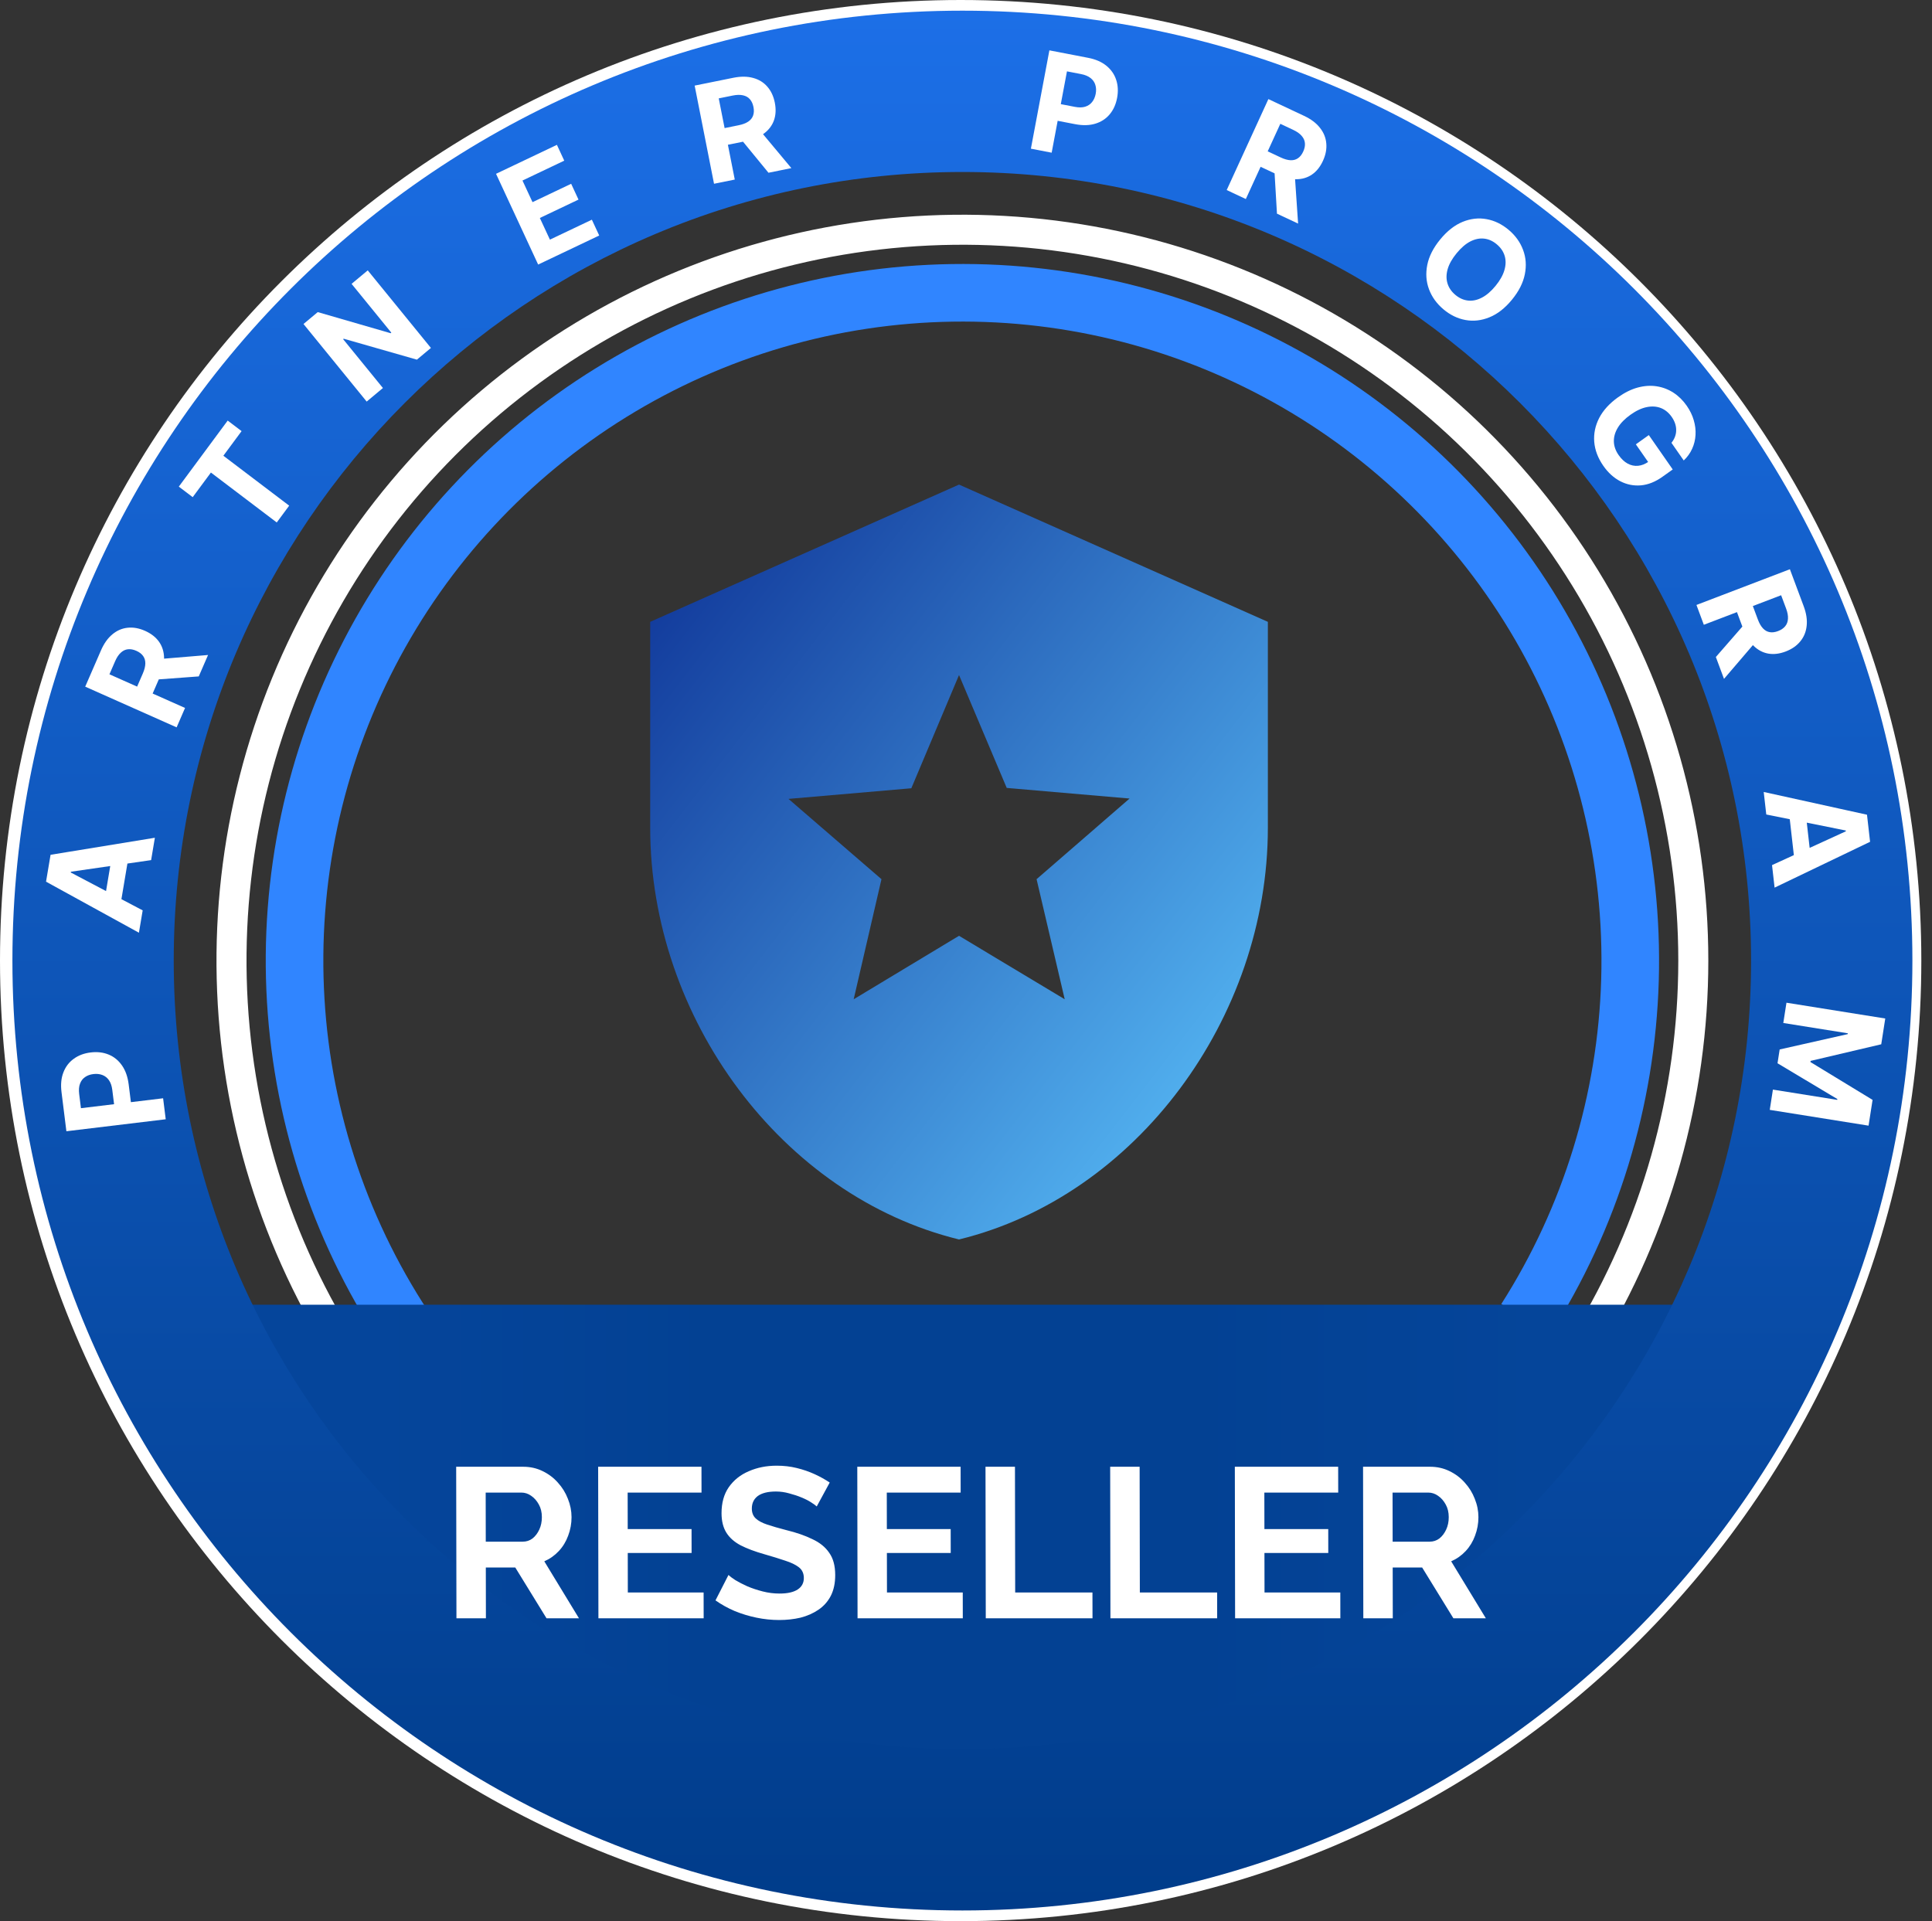
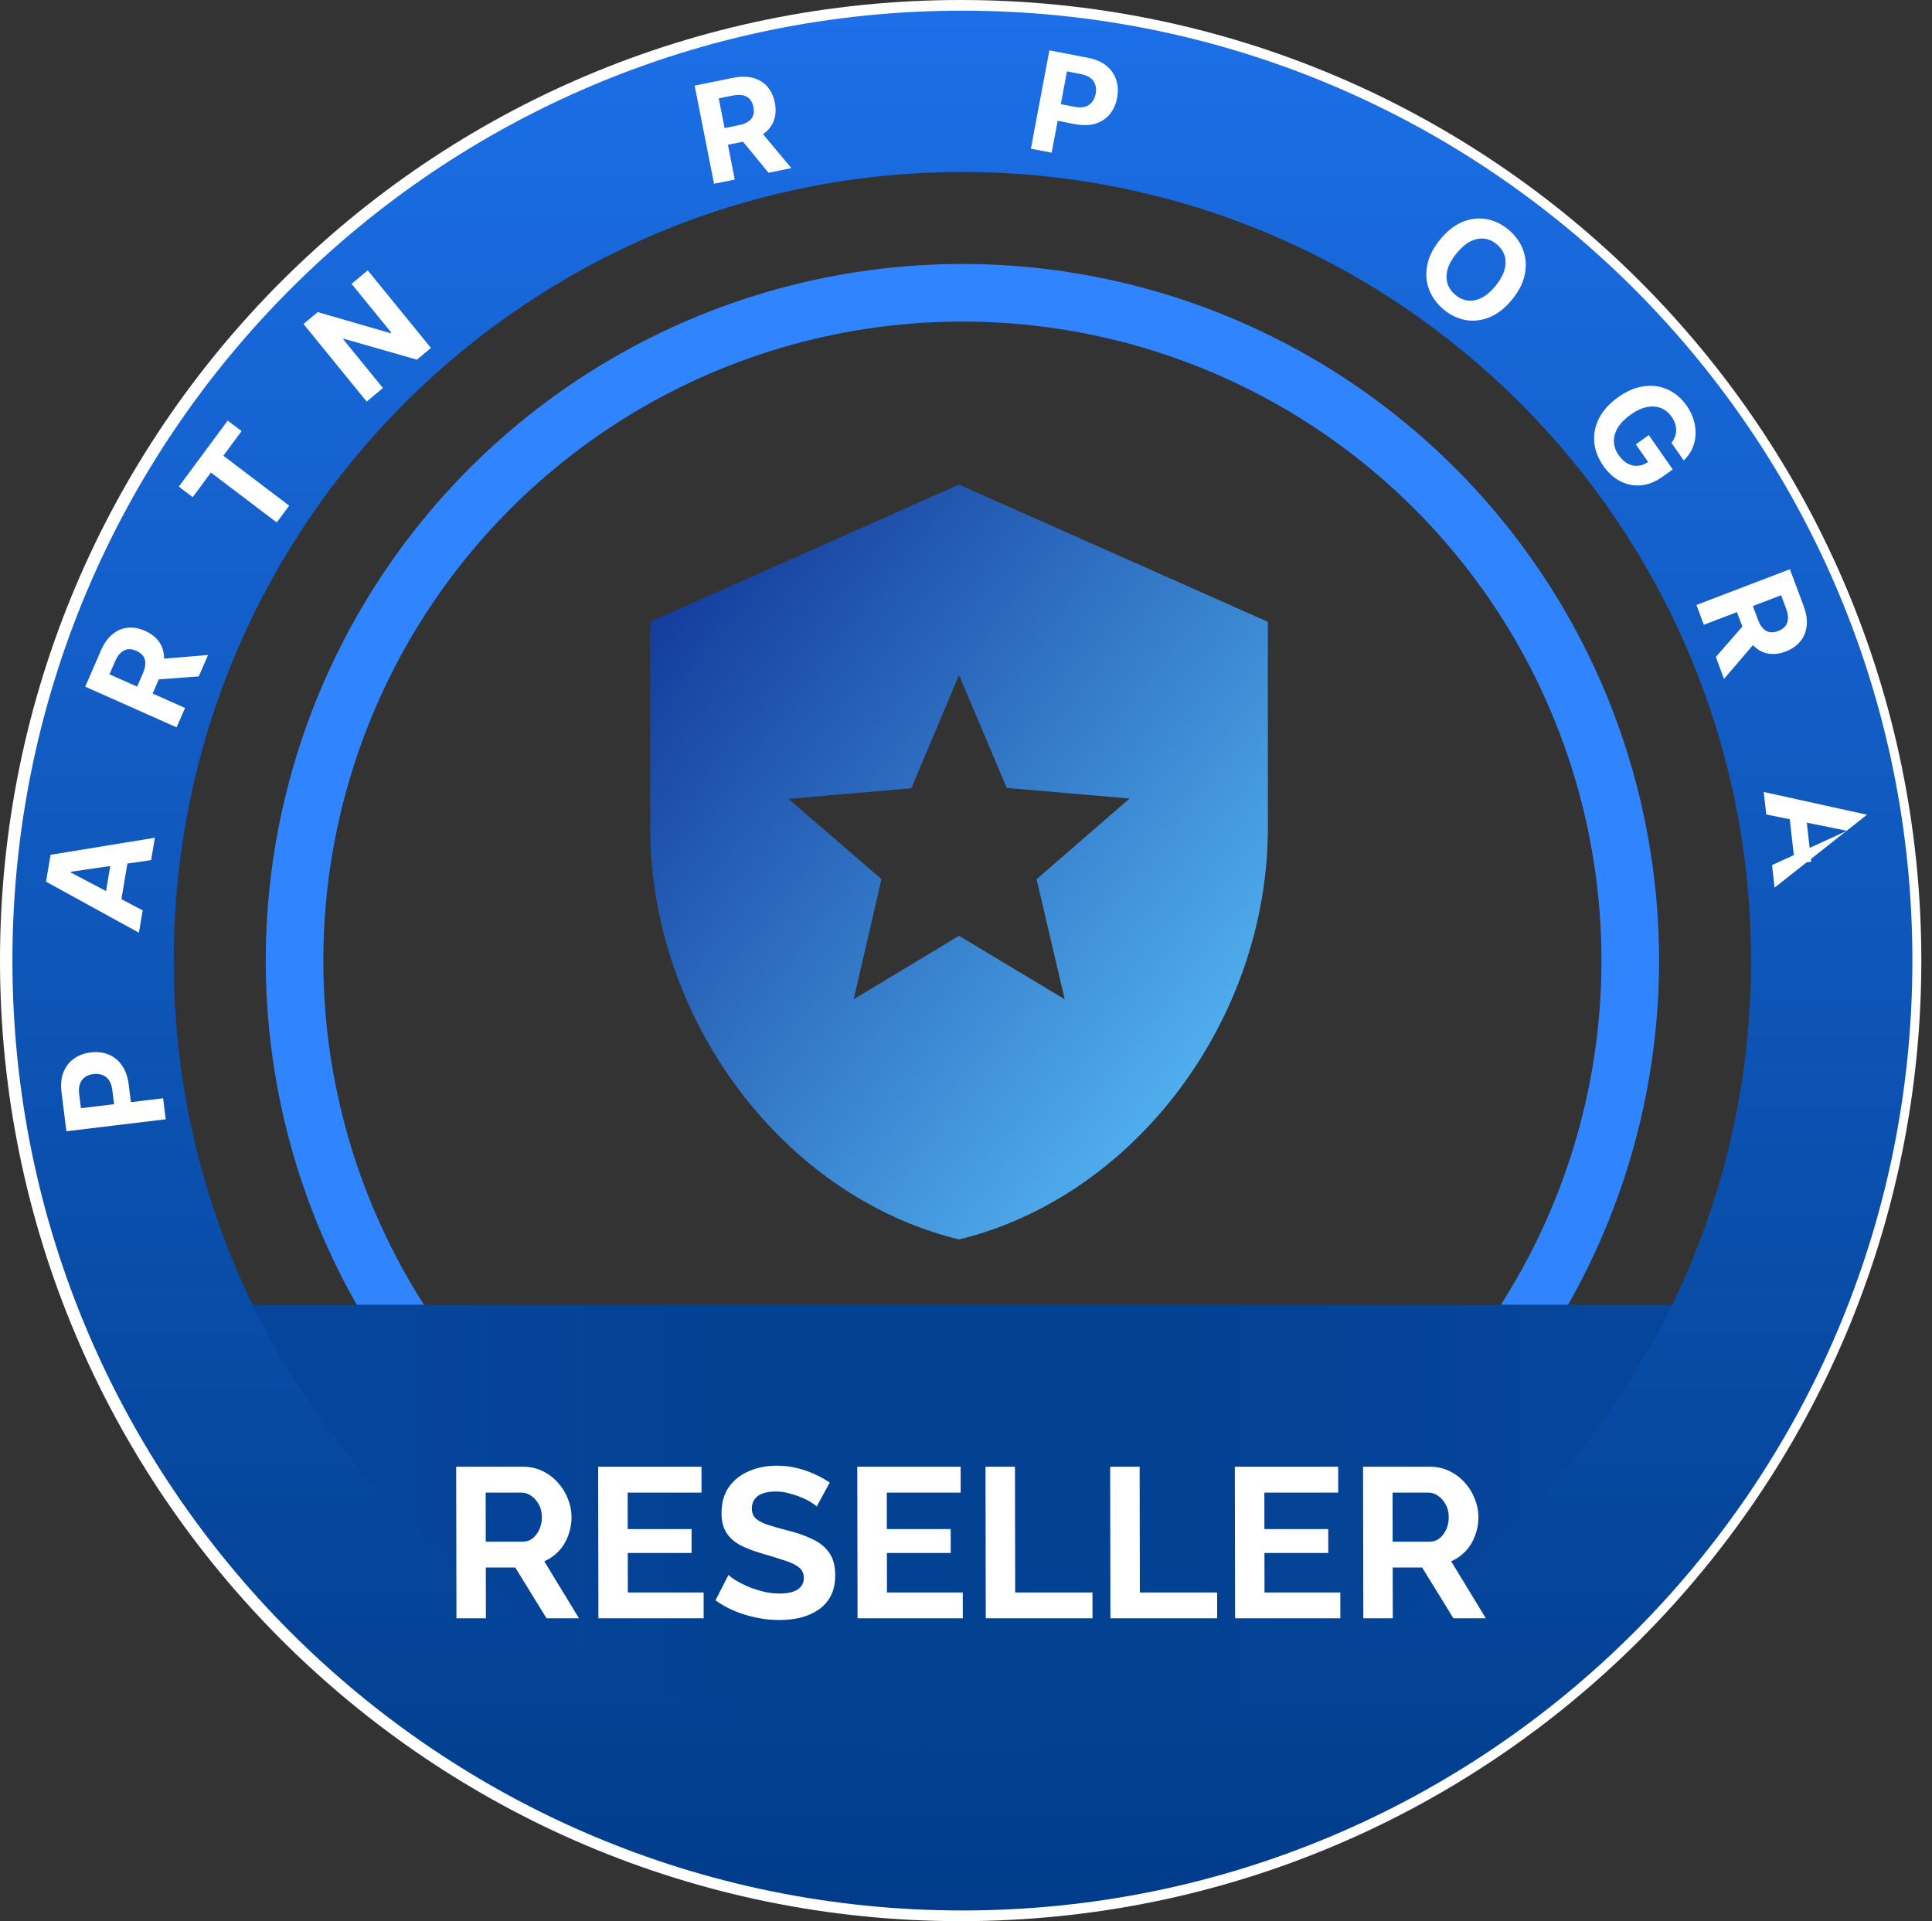
<svg xmlns="http://www.w3.org/2000/svg" width="181" height="180" viewBox="0 0 181 180" fill="none">
  <rect x="0" y="0" width="181" height="180" fill="#333333" stroke="none" />
  <path d="M89.846 45.403L60.913 58.263V77.552C60.913 95.394 73.258 112.079 89.846 116.13C106.435 112.079 118.78 95.394 118.78 77.552V58.263L89.846 45.403ZM99.748 93.626L89.846 87.678L79.977 93.626L82.581 82.374L73.869 74.851L85.378 73.855L89.846 63.246L94.315 73.823L105.824 74.819L97.112 82.374L99.748 93.626Z" fill="url(#paint0_linear_1_341)" />
  <path d="M14.126 105.296L4.776 105.967L4.518 102.278C4.468 101.569 4.561 100.955 4.797 100.436C5.03 99.918 5.376 99.51 5.835 99.214C6.292 98.915 6.83 98.744 7.451 98.699C8.072 98.654 8.629 98.749 9.123 98.983C9.616 99.216 10.013 99.578 10.313 100.067C10.614 100.554 10.789 101.156 10.839 101.874L11.004 104.226L9.42 104.339L9.278 102.308C9.251 101.927 9.164 101.618 9.015 101.381C8.864 101.141 8.667 100.969 8.424 100.864C8.178 100.756 7.901 100.713 7.594 100.735C7.283 100.758 7.017 100.84 6.794 100.981C6.568 101.12 6.4 101.318 6.29 101.577C6.177 101.836 6.133 102.157 6.16 102.541L6.254 103.874L13.987 103.319L14.126 105.296Z" fill="white" />
-   <path d="M37.304 135.709C28.86 125.945 23.286 114.033 21.2 101.294C19.114 88.555 20.597 75.487 25.485 63.539C30.372 51.592 38.474 41.232 48.891 33.608C59.308 25.984 71.633 21.394 84.499 20.348C97.365 19.302 110.27 21.84 121.781 27.68C133.293 33.521 142.962 42.436 149.716 53.437C156.47 64.438 160.045 77.094 160.044 90.003C160.044 102.912 156.468 115.568 149.713 126.568L147.315 125.096C153.798 114.538 157.23 102.392 157.231 90.003C157.231 77.614 153.8 65.467 147.318 54.909C140.836 44.351 131.557 35.795 120.508 30.189C109.46 24.584 97.075 22.148 84.727 23.152C72.379 24.157 60.55 28.561 50.553 35.878C40.555 43.195 32.78 53.138 28.089 64.605C23.398 76.071 21.974 88.613 23.977 100.839C25.979 113.065 31.328 124.498 39.432 133.869L37.304 135.709Z" fill="white" />
  <path d="M145.201 125.078C151.535 115.141 155.059 103.675 155.402 91.897C155.744 80.118 152.892 68.467 147.147 58.178C141.401 47.89 132.978 39.35 122.771 33.462C112.563 27.575 100.952 24.561 89.17 24.741C77.388 24.92 65.874 28.286 55.85 34.48C45.827 40.675 37.667 49.468 32.238 59.927C26.808 70.385 24.311 82.118 25.012 93.88C25.712 105.643 29.584 116.997 36.217 126.736L40.677 123.699C34.592 114.765 31.04 104.35 30.398 93.56C29.755 82.769 32.045 72.006 37.026 62.413C42.007 52.819 49.492 44.753 58.687 39.07C67.882 33.387 78.444 30.3 89.252 30.136C100.06 29.971 110.711 32.736 120.075 38.136C129.439 43.537 137.166 51.371 142.436 60.809C147.706 70.247 150.323 80.935 150.009 91.74C149.695 102.545 146.461 113.063 140.651 122.178L145.201 125.078Z" fill="#3085FF" />
  <path d="M27.848 141.969H153.735L118.637 170.395H61.785L27.848 141.969Z" fill="url(#paint1_linear_1_341)" />
  <path d="M23.207 128.626H158.376L120.69 170.395H59.647L23.207 128.626Z" fill="url(#paint2_linear_1_341)" />
  <path d="M12.765 122.245H168.818L125.31 170.395H54.835L12.765 122.245Z" fill="url(#paint3_linear_1_341)" />
  <path d="M180 90C180 139.706 139.706 180 90 180C40.294 180 0 139.706 0 90C0 40.294 40.294 0 90 0C139.706 0 180 40.294 180 90ZM15.284 90C15.284 131.265 48.735 164.716 90 164.716C131.265 164.716 164.716 131.265 164.716 90C164.716 48.735 131.265 15.284 90 15.284C48.735 15.284 15.284 48.735 15.284 90Z" fill="white" />
  <path d="M179.163 90C179.163 139.153 139.316 179 90.163 179C41.009 179 1.163 139.153 1.163 90C1.163 40.846 41.009 1 90.163 1C139.316 1 179.163 40.846 179.163 90ZM16.276 90C16.276 130.806 49.356 163.886 90.163 163.886C130.969 163.886 164.049 130.806 164.049 90C164.049 49.194 130.969 16.114 90.163 16.114C49.356 16.114 16.276 49.194 16.276 90Z" fill="url(#paint4_linear_1_341)" />
  <path d="M42.762 151.626L42.737 137.426H49.017C49.67 137.426 50.271 137.56 50.818 137.826C51.378 138.093 51.859 138.453 52.26 138.906C52.674 139.36 52.988 139.866 53.202 140.426C53.43 140.986 53.544 141.56 53.545 142.146C53.546 142.746 53.441 143.326 53.228 143.886C53.029 144.433 52.737 144.913 52.351 145.326C51.965 145.74 51.512 146.06 50.993 146.286L54.242 151.626H51.202L48.274 146.866H45.514L45.522 151.626H42.762ZM45.509 144.446H48.969C49.316 144.446 49.623 144.346 49.889 144.146C50.155 143.933 50.368 143.653 50.527 143.306C50.687 142.96 50.766 142.573 50.765 142.146C50.765 141.693 50.671 141.3 50.483 140.966C50.296 140.62 50.056 140.346 49.762 140.146C49.481 139.946 49.175 139.846 48.841 139.846H45.501L45.509 144.446ZM65.918 149.206L65.923 151.626H56.063L56.038 137.426H65.718L65.722 139.846H58.802L58.808 143.266H64.788L64.792 145.506H58.812L58.818 149.206H65.918ZM76.516 141.146C76.423 141.053 76.249 140.926 75.996 140.766C75.755 140.606 75.455 140.453 75.095 140.306C74.748 140.16 74.368 140.033 73.954 139.926C73.54 139.806 73.12 139.746 72.694 139.746C71.947 139.746 71.381 139.886 70.994 140.166C70.622 140.446 70.436 140.84 70.436 141.346C70.437 141.733 70.558 142.04 70.798 142.266C71.038 142.493 71.399 142.686 71.879 142.846C72.359 143.006 72.96 143.18 73.68 143.366C74.614 143.593 75.421 143.873 76.101 144.206C76.795 144.526 77.323 144.953 77.684 145.486C78.058 146.006 78.246 146.7 78.247 147.566C78.249 148.326 78.11 148.98 77.831 149.526C77.552 150.06 77.166 150.493 76.673 150.826C76.18 151.16 75.621 151.406 74.994 151.566C74.368 151.713 73.701 151.786 72.995 151.786C72.288 151.786 71.581 151.713 70.874 151.566C70.167 151.42 69.487 151.213 68.833 150.946C68.179 150.666 67.579 150.333 67.031 149.946L68.247 147.566C68.368 147.686 68.581 147.846 68.888 148.046C69.195 148.233 69.569 148.426 70.009 148.626C70.45 148.813 70.93 148.973 71.45 149.106C71.97 149.24 72.497 149.306 73.03 149.306C73.777 149.306 74.343 149.18 74.73 148.926C75.116 148.673 75.309 148.313 75.308 147.846C75.307 147.42 75.153 147.086 74.846 146.846C74.539 146.606 74.112 146.4 73.565 146.226C73.018 146.04 72.371 145.84 71.624 145.626C70.73 145.373 69.983 145.093 69.382 144.786C68.782 144.466 68.335 144.066 68.04 143.586C67.746 143.106 67.599 142.506 67.597 141.786C67.596 140.813 67.821 140 68.273 139.346C68.739 138.68 69.364 138.18 70.15 137.846C70.936 137.5 71.809 137.326 72.769 137.326C73.436 137.326 74.063 137.4 74.65 137.546C75.25 137.693 75.81 137.886 76.331 138.126C76.851 138.366 77.318 138.626 77.732 138.906L76.516 141.146ZM90.196 149.206L90.2 151.626H80.34L80.315 137.426H89.995L89.999 139.846H83.079L83.085 143.266H89.065L89.069 145.506H83.089L83.096 149.206H90.196ZM92.352 151.626L92.327 137.426H95.087L95.108 149.206H102.347L102.352 151.626H92.352ZM104.031 151.626L104.007 137.426H106.767L106.787 149.206H114.027L114.031 151.626H104.031ZM125.567 149.206L125.571 151.626H115.711L115.686 137.426H125.366L125.371 139.846H118.451L118.457 143.266H124.437L124.44 145.506H118.46L118.467 149.206H125.567ZM127.723 151.626L127.698 137.426H133.978C134.631 137.426 135.232 137.56 135.779 137.826C136.339 138.093 136.82 138.453 137.221 138.906C137.635 139.36 137.949 139.866 138.163 140.426C138.391 140.986 138.505 141.56 138.506 142.146C138.507 142.746 138.402 143.326 138.189 143.886C137.99 144.433 137.698 144.913 137.312 145.326C136.926 145.74 136.473 146.06 135.954 146.286L139.203 151.626H136.163L133.235 146.866H130.475L130.483 151.626H127.723ZM130.47 144.446H133.93C134.277 144.446 134.583 144.346 134.85 144.146C135.116 143.933 135.329 143.653 135.488 143.306C135.648 142.96 135.727 142.573 135.726 142.146C135.726 141.693 135.631 141.3 135.444 140.966C135.257 140.62 135.016 140.346 134.723 140.146C134.442 139.946 134.136 139.846 133.802 139.846H130.462L130.47 144.446Z" fill="white" />
  <path d="M13.367 85.296L13.015 87.39L4.313 82.608L4.737 80.089L14.509 78.493L14.158 80.588L6.642 81.676L6.63 81.748L13.367 85.296ZM9.714 84.801L10.545 79.854L12.069 80.117L11.238 85.064L9.714 84.801Z" fill="white" />
  <path d="M16.547 68.149L7.983 64.336L9.457 60.944C9.739 60.295 10.095 59.792 10.526 59.436C10.955 59.076 11.433 58.87 11.958 58.816C12.482 58.759 13.027 58.856 13.593 59.108C14.161 59.362 14.597 59.703 14.9 60.131C15.2 60.559 15.357 61.055 15.371 61.619C15.387 62.18 15.251 62.791 14.964 63.452L13.978 65.723L12.523 65.075L13.382 63.098C13.532 62.751 13.61 62.441 13.615 62.169C13.62 61.898 13.552 61.664 13.411 61.467C13.271 61.268 13.061 61.106 12.779 60.981C12.495 60.854 12.23 60.805 11.985 60.833C11.742 60.858 11.519 60.964 11.318 61.152C11.115 61.335 10.938 61.602 10.786 61.952L10.253 63.178L17.336 66.331L16.547 68.149ZM14.667 61.771L19.492 61.369L18.62 63.376L13.815 63.731L14.667 61.771Z" fill="white" />
  <path d="M18.053 46.581L16.752 45.594L21.331 39.406L22.633 40.393L20.926 42.7L27.092 47.377L25.927 48.952L19.76 44.275L18.053 46.581Z" fill="white" />
  <path d="M34.452 25.332L40.371 32.6L39.057 33.697L32.201 31.736L32.148 31.78L35.874 36.355L34.352 37.625L28.433 30.357L29.768 29.242L36.597 31.22L36.66 31.167L32.938 26.596L34.452 25.332Z" fill="white" />
-   <path d="M50.417 24.787L46.471 16.285L52.174 13.571L52.862 15.053L48.948 16.915L49.889 18.941L53.509 17.219L54.197 18.701L50.576 20.423L51.519 22.453L55.449 20.584L56.137 22.066L50.417 24.787Z" fill="white" />
  <path d="M66.894 17.217L65.079 8.02L68.704 7.287C69.398 7.147 70.015 7.151 70.554 7.301C71.096 7.446 71.54 7.719 71.887 8.119C72.236 8.515 72.47 9.018 72.59 9.625C72.71 10.236 72.682 10.788 72.506 11.281C72.329 11.771 72.014 12.184 71.561 12.518C71.11 12.852 70.532 13.091 69.826 13.233L67.399 13.724L67.091 12.162L69.204 11.734C69.575 11.659 69.873 11.546 70.098 11.395C70.323 11.243 70.475 11.054 70.555 10.826C70.637 10.598 70.649 10.332 70.589 10.03C70.529 9.725 70.417 9.48 70.253 9.295C70.092 9.109 69.876 8.988 69.607 8.93C69.34 8.869 69.019 8.876 68.645 8.952L67.335 9.217L68.837 16.824L66.894 17.217ZM71.03 12.028L74.139 15.751L71.995 16.185L68.935 12.452L71.03 12.028Z" fill="white" />
  <path d="M96.58 13.931L98.312 4.718L101.944 5.418C102.642 5.553 103.212 5.801 103.653 6.162C104.094 6.521 104.4 6.961 104.569 7.481C104.742 7.999 104.771 8.564 104.656 9.176C104.54 9.788 104.307 10.302 103.956 10.719C103.604 11.136 103.153 11.427 102.604 11.591C102.058 11.756 101.431 11.77 100.724 11.634L98.409 11.188L98.703 9.627L100.703 10.013C101.077 10.085 101.398 10.08 101.665 9.998C101.935 9.913 102.152 9.767 102.315 9.559C102.482 9.349 102.594 9.092 102.651 8.789C102.709 8.484 102.697 8.205 102.617 7.953C102.541 7.699 102.392 7.486 102.17 7.312C101.948 7.136 101.649 7.011 101.271 6.939L99.959 6.686L98.526 14.306L96.58 13.931Z" fill="white" />
-   <path d="M114.923 17.806L118.829 9.285L122.176 10.857C122.817 11.158 123.311 11.53 123.658 11.973C124.01 12.415 124.208 12.901 124.253 13.431C124.303 13.96 124.199 14.506 123.941 15.069C123.681 15.635 123.337 16.065 122.907 16.358C122.478 16.649 121.983 16.794 121.423 16.794C120.865 16.795 120.261 16.642 119.609 16.336L117.368 15.283L118.032 13.835L119.983 14.752C120.325 14.913 120.631 14.999 120.901 15.012C121.171 15.024 121.404 14.961 121.601 14.825C121.801 14.689 121.965 14.482 122.093 14.201C122.223 13.918 122.275 13.653 122.251 13.406C122.23 13.16 122.127 12.933 121.944 12.726C121.765 12.516 121.502 12.331 121.157 12.169L119.947 11.6L116.716 18.648L114.923 17.806ZM121.282 16.081L121.613 20.949L119.633 20.019L119.347 15.172L121.282 16.081Z" fill="white" />
  <path d="M141.643 28.086C140.994 28.876 140.294 29.423 139.542 29.727C138.793 30.034 138.044 30.119 137.295 29.983C136.55 29.847 135.862 29.512 135.229 28.98C134.592 28.443 134.14 27.815 133.874 27.096C133.607 26.378 133.555 25.617 133.716 24.816C133.877 24.014 134.281 23.219 134.928 22.432C135.577 21.642 136.276 21.094 137.025 20.787C137.774 20.481 138.521 20.396 139.266 20.532C140.013 20.666 140.705 21.002 141.342 21.538C141.974 22.071 142.424 22.697 142.69 23.416C142.961 24.134 143.015 24.894 142.854 25.696C142.696 26.499 142.292 27.296 141.643 28.086ZM140.106 26.792C140.526 26.28 140.805 25.785 140.942 25.306C141.081 24.829 141.089 24.384 140.965 23.973C140.841 23.561 140.595 23.201 140.229 22.893C139.863 22.584 139.468 22.406 139.046 22.358C138.624 22.309 138.193 22.397 137.752 22.62C137.314 22.846 136.885 23.214 136.465 23.726C136.044 24.238 135.765 24.732 135.626 25.209C135.489 25.688 135.482 26.133 135.606 26.545C135.73 26.956 135.975 27.316 136.342 27.625C136.708 27.933 137.103 28.112 137.525 28.16C137.947 28.209 138.377 28.12 138.815 27.895C139.255 27.671 139.686 27.303 140.106 26.792Z" fill="white" />
  <path d="M156.591 41.49C156.736 41.308 156.845 41.12 156.918 40.925C156.993 40.729 157.032 40.528 157.033 40.321C157.038 40.115 157.006 39.906 156.936 39.693C156.868 39.483 156.761 39.273 156.615 39.062C156.341 38.669 156.004 38.392 155.603 38.232C155.203 38.075 154.761 38.045 154.276 38.144C153.793 38.241 153.286 38.479 152.754 38.858C152.222 39.237 151.827 39.64 151.567 40.069C151.308 40.497 151.184 40.931 151.195 41.369C151.208 41.805 151.356 42.226 151.638 42.632C151.894 43 152.177 43.268 152.488 43.437C152.802 43.606 153.127 43.674 153.461 43.642C153.797 43.612 154.128 43.482 154.454 43.25L154.635 43.615L153.255 41.631L154.47 40.765L156.71 43.985L155.748 44.67C155.077 45.149 154.402 45.417 153.721 45.475C153.043 45.531 152.399 45.401 151.79 45.086C151.183 44.77 150.655 44.288 150.205 43.642C149.704 42.92 149.421 42.174 149.357 41.403C149.295 40.63 149.45 39.883 149.821 39.161C150.197 38.44 150.787 37.792 151.592 37.219C152.211 36.778 152.825 36.475 153.435 36.31C154.049 36.145 154.639 36.107 155.206 36.194C155.772 36.282 156.294 36.48 156.774 36.79C157.254 37.101 157.67 37.51 158.024 38.019C158.327 38.454 158.546 38.905 158.68 39.371C158.817 39.836 158.873 40.295 158.846 40.748C158.821 41.204 158.716 41.637 158.529 42.048C158.345 42.456 158.082 42.821 157.741 43.143L156.591 41.49Z" fill="white" />
  <path d="M158.932 56.681L167.687 53.334L168.98 56.8C169.227 57.463 169.32 58.074 169.258 58.633C169.2 59.194 169.002 59.68 168.663 60.091C168.329 60.503 167.872 60.819 167.293 61.041C166.712 61.263 166.165 61.328 165.652 61.237C165.142 61.144 164.687 60.902 164.286 60.509C163.887 60.12 163.562 59.587 163.31 58.913L162.445 56.593L163.933 56.024L164.686 58.044C164.818 58.398 164.976 58.674 165.161 58.872C165.345 59.069 165.555 59.188 165.792 59.228C166.029 59.271 166.292 59.238 166.58 59.128C166.871 59.017 167.094 58.864 167.25 58.671C167.407 58.48 167.492 58.247 167.506 57.97C167.524 57.696 167.467 57.38 167.333 57.022L166.866 55.77L159.624 58.538L158.932 56.681ZM164.685 59.901L161.514 63.607L160.75 61.557L163.938 57.898L164.685 59.901Z" fill="white" />
-   <path d="M165.474 76.313L165.234 74.203L174.91 76.334L175.199 78.872L166.253 83.166L166.013 81.056L172.931 77.887L172.923 77.814L165.474 76.313ZM169.119 75.755L169.685 80.739L168.148 80.918L167.582 75.934L169.119 75.755Z" fill="white" />
-   <path d="M176.621 95.428L176.245 97.843L169.628 99.399L169.611 99.508L175.433 103.052L175.056 105.467L165.8 103.988L166.096 102.089L172.121 103.051L172.133 102.975L166.527 99.622L166.729 98.329L173.104 96.891L173.116 96.814L167.069 95.848L167.365 93.948L176.621 95.428Z" fill="white" />
+   <path d="M165.474 76.313L165.234 74.203L174.91 76.334L166.253 83.166L166.013 81.056L172.931 77.887L172.923 77.814L165.474 76.313ZM169.119 75.755L169.685 80.739L168.148 80.918L167.582 75.934L169.119 75.755Z" fill="white" />
  <path d="M15.526 104.869L6.22 105.991L5.762 102.321C5.674 101.616 5.734 100.999 5.942 100.47C6.147 99.941 6.47 99.518 6.914 99.2C7.353 98.879 7.882 98.682 8.5 98.608C9.118 98.533 9.68 98.6 10.186 98.81C10.692 99.019 11.108 99.361 11.434 99.835C11.761 100.306 11.968 100.899 12.057 101.613L12.349 103.952L10.773 104.142L10.52 102.121C10.473 101.743 10.369 101.439 10.208 101.209C10.044 100.977 9.838 100.814 9.589 100.721C9.338 100.626 9.059 100.596 8.753 100.633C8.444 100.67 8.182 100.765 7.967 100.917C7.749 101.066 7.592 101.273 7.496 101.536C7.396 101.8 7.37 102.123 7.418 102.504L7.583 103.831L15.281 102.902L15.526 104.869Z" fill="white" />
  <defs>
    <linearGradient id="paint0_linear_1_341" x1="51" y1="63.5" x2="119" y2="116" gradientUnits="userSpaceOnUse">
      <stop stop-color="#0F3598" />
      <stop offset="1" stop-color="#5EC7FF" />
    </linearGradient>
    <linearGradient id="paint1_linear_1_341" x1="46.122" y1="150.381" x2="134.01" y2="150.381" gradientUnits="userSpaceOnUse">
      <stop stop-color="#05459B" />
      <stop offset="0.285" stop-color="#034193" />
      <stop offset="0.701" stop-color="#034193" />
      <stop offset="1" stop-color="#05459A" />
    </linearGradient>
    <linearGradient id="paint2_linear_1_341" x1="42.828" y1="140.987" x2="137.197" y2="140.987" gradientUnits="userSpaceOnUse">
      <stop stop-color="#05459B" />
      <stop offset="0.285" stop-color="#034193" />
      <stop offset="0.701" stop-color="#034193" />
      <stop offset="1" stop-color="#05459A" />
    </linearGradient>
    <linearGradient id="paint3_linear_1_341" x1="35.418" y1="136.494" x2="144.367" y2="136.494" gradientUnits="userSpaceOnUse">
      <stop stop-color="#05459B" />
      <stop offset="0.285" stop-color="#034193" />
      <stop offset="0.701" stop-color="#034193" />
      <stop offset="1" stop-color="#05459A" />
    </linearGradient>
    <linearGradient id="paint4_linear_1_341" x1="90.163" y1="1" x2="90.163" y2="179" gradientUnits="userSpaceOnUse">
      <stop stop-color="#1C6FE7" />
      <stop offset="1" stop-color="#003C8A" />
    </linearGradient>
  </defs>
</svg>